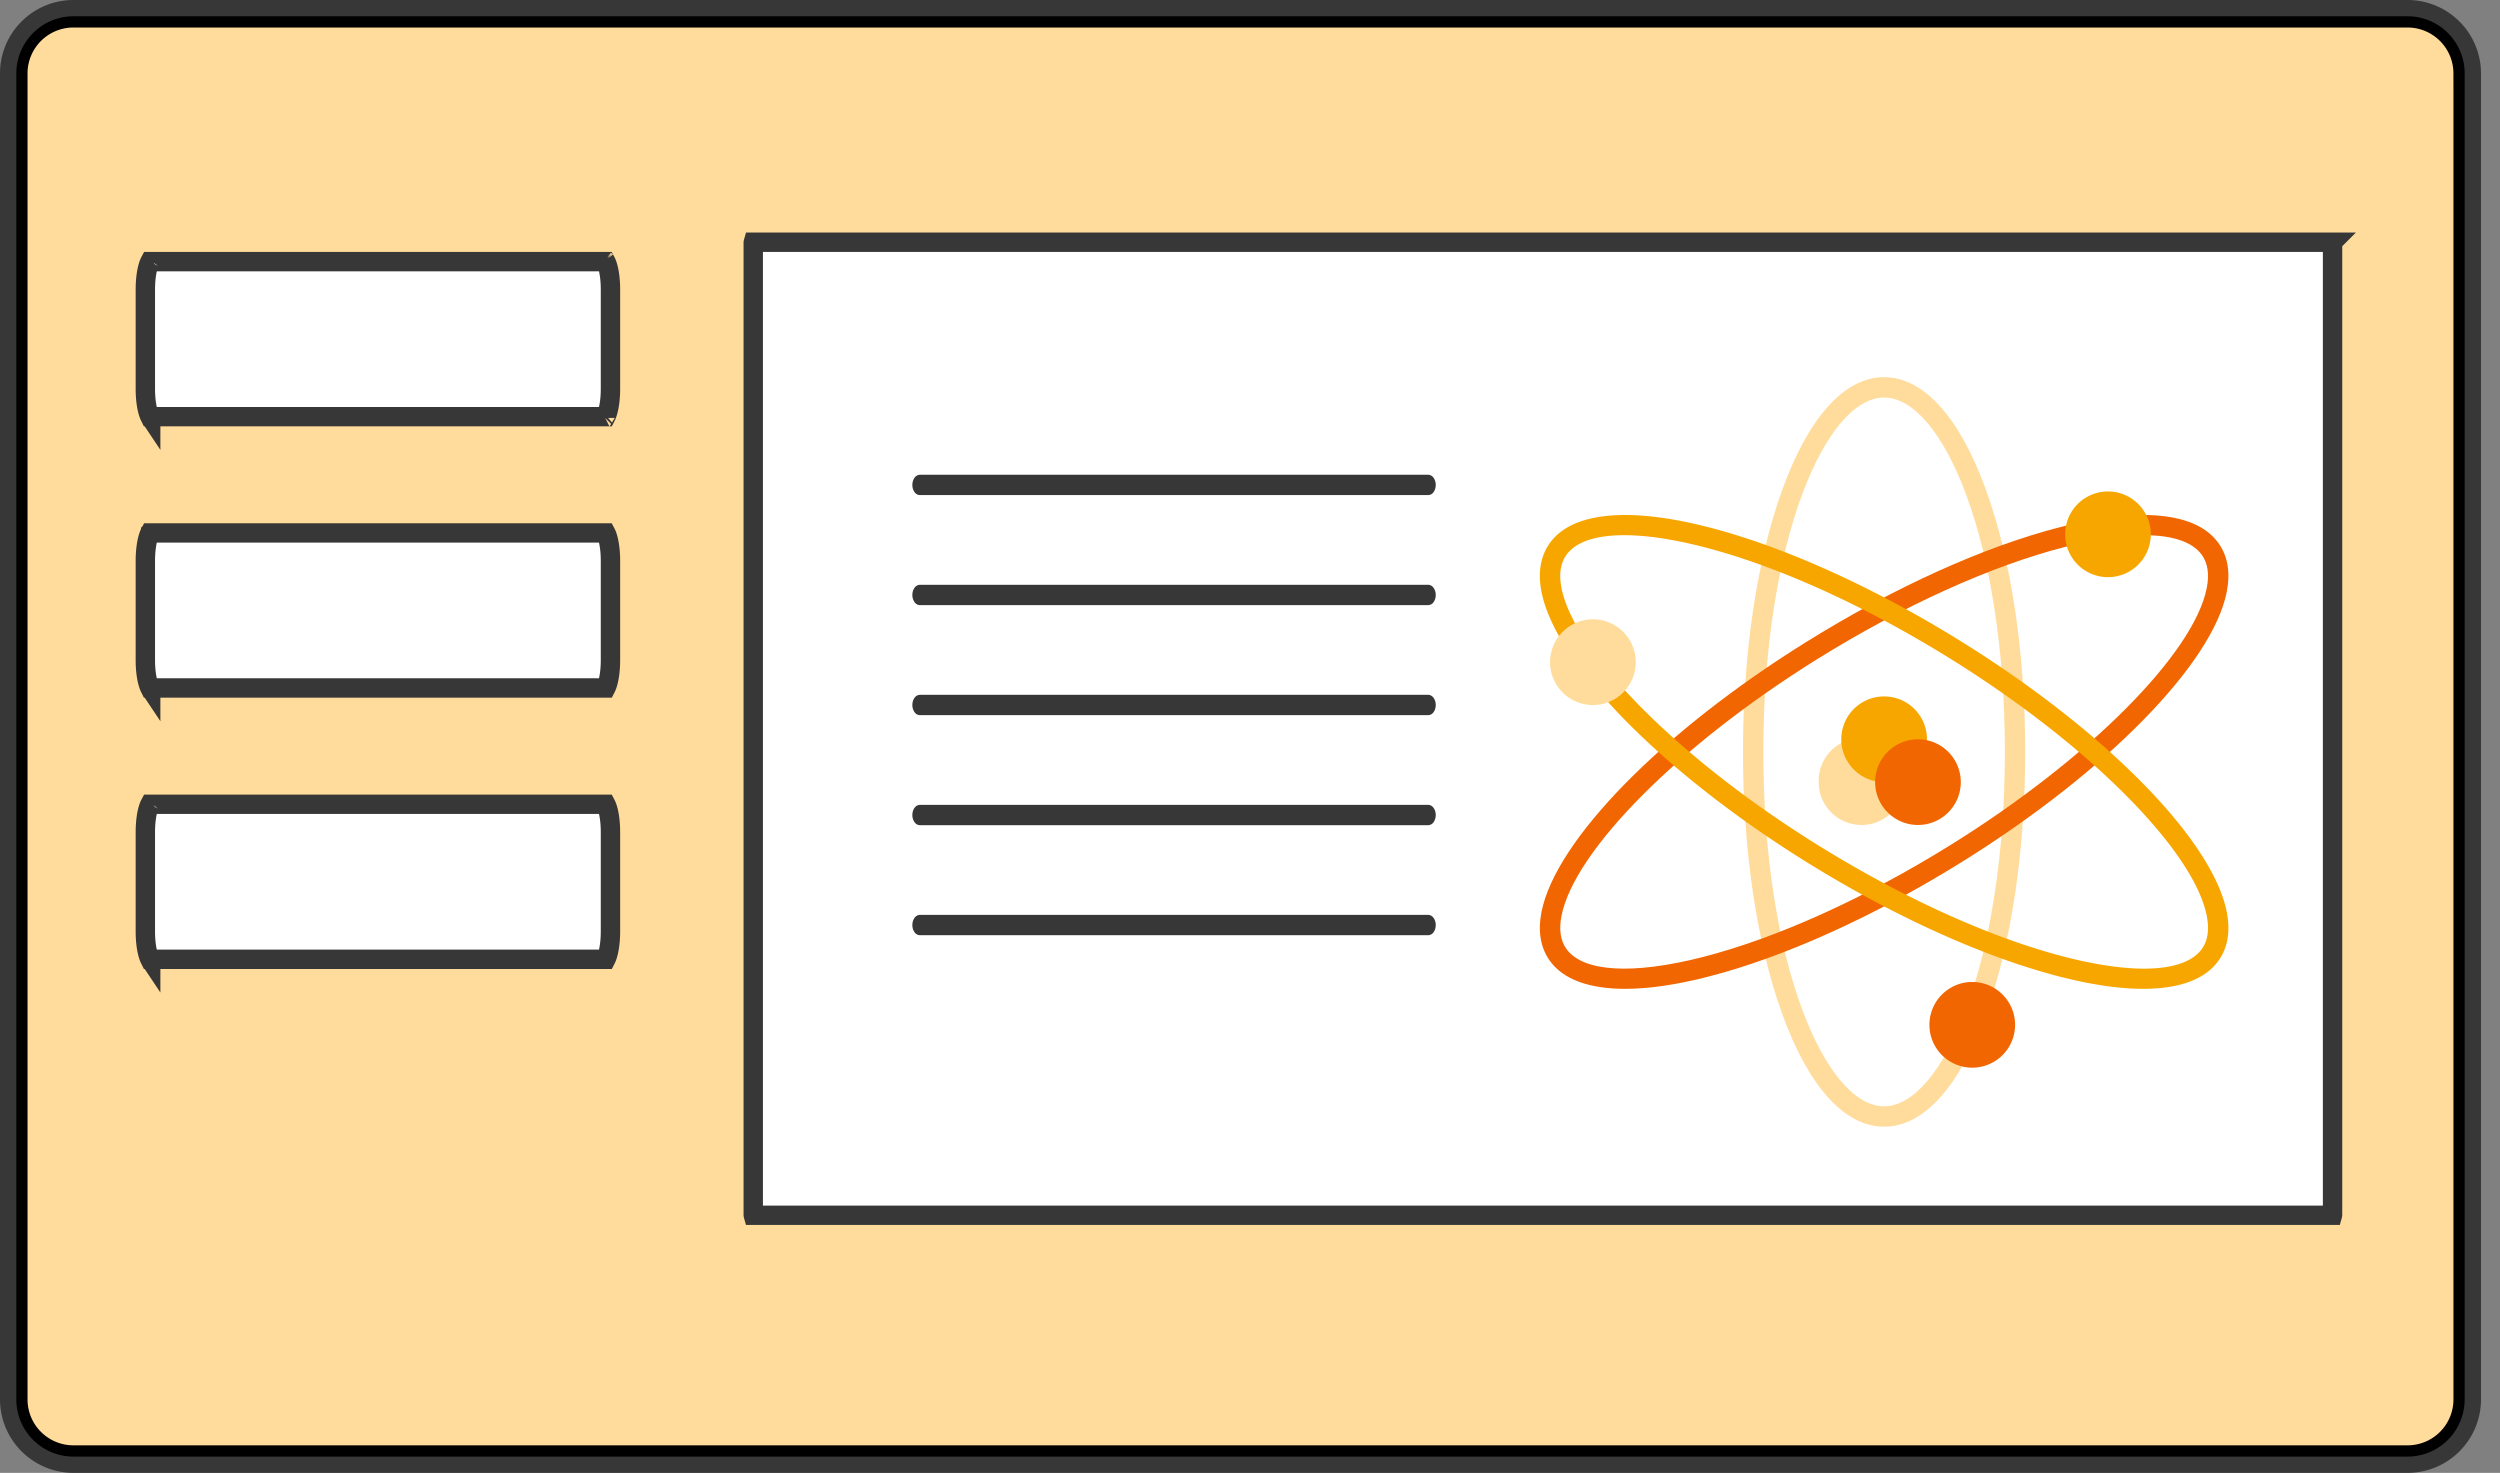
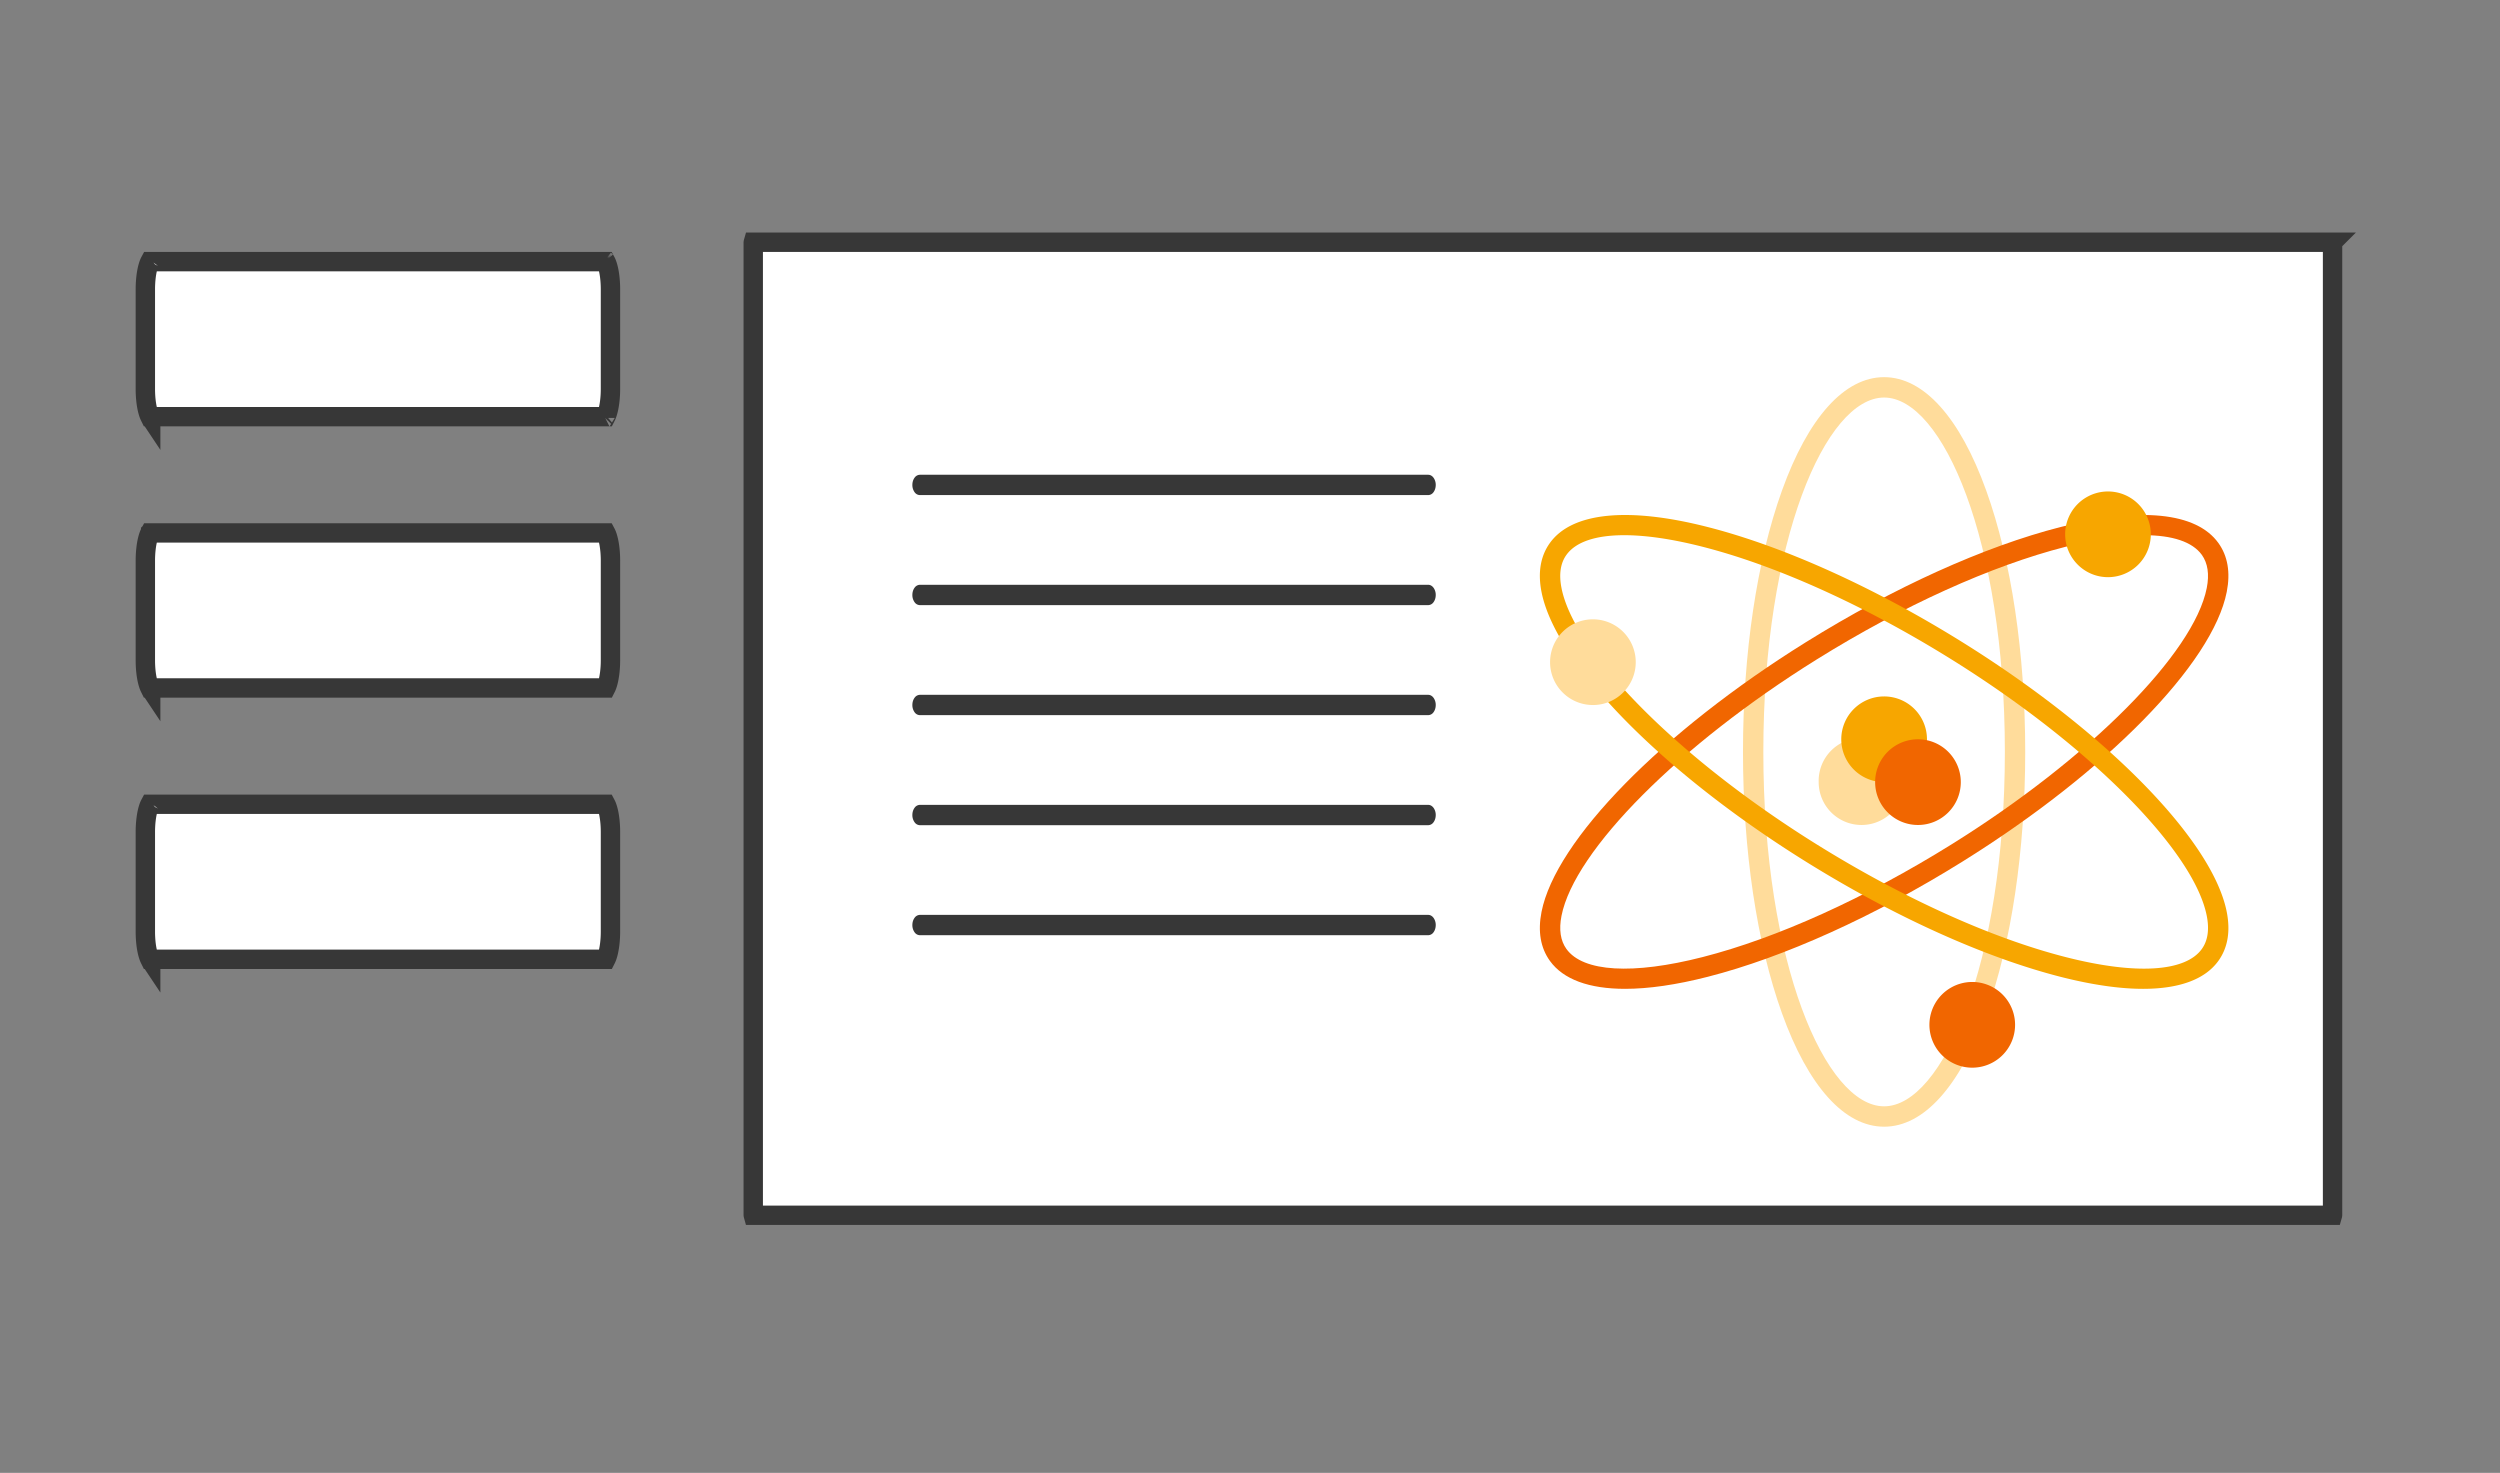
<svg xmlns="http://www.w3.org/2000/svg" width="129" height="76" fill="none">
  <rect width="100%" height="100%" fill="#808080" stroke="none" />
-   <path d="M127.098 3.785v68.429a2.868 2.868 0 0 1-2.87 2.865H3.791a2.867 2.867 0 0 1-2.87-2.865V3.784A2.867 2.867 0 0 1 3.79.92h120.437a2.868 2.868 0 0 1 2.87 2.865Z" fill="#FFDC9B" stroke="#000" />
  <path d="M120.36 62.681c0 .01-.001.02-.003.027H38.871a.104.104 0 0 1-.004-.027V12.527c0-.01.002-.02.004-.027h81.486a.105.105 0 0 1 .003.027V62.68ZM31.5 48.064c0 .504-.063.936-.152 1.224-.03.098-.06.167-.083.212H7.735a1.276 1.276 0 0 1-.083-.212c-.09-.288-.152-.72-.152-1.224v-5.128c0-.504.063-.936.152-1.224.03-.098.06-.167.084-.212h23.528c.024.045.054.114.084.212.09.288.152.72.152 1.224v5.128Zm-.276 1.5.002-.004a.026.026 0 0 1-.002.003Zm-23.448 0-.002-.003.002.002Zm0-8.127-.002.002a.015.015 0 0 1 .002-.002Zm23.448 0 .002.002-.002-.002ZM31.5 20.064c0 .504-.063.936-.152 1.224-.03.098-.06.167-.083.212H7.735a1.276 1.276 0 0 1-.083-.212c-.09-.288-.152-.72-.152-1.224v-5.128c0-.504.063-.936.152-1.224.03-.098.06-.167.084-.212h23.528c.024.045.054.114.084.212.09.288.152.72.152 1.224v5.128Zm-.276 1.5s0-.002.002-.003a.026.026 0 0 1-.002.002Zm-23.448 0-.002-.003.002.002Zm0-8.127-.002.002a.015.015 0 0 1 .002-.002Zm23.448 0 .002.002a.184.184 0 0 1-.002-.002ZM31.5 34.064c0 .504-.063.936-.152 1.224-.03.098-.06.167-.083.212H7.735a1.276 1.276 0 0 1-.083-.212c-.09-.288-.152-.72-.152-1.224v-5.128c0-.504.063-.936.152-1.224.03-.098.06-.167.084-.212h23.528c.024.045.054.114.084.212.09.288.152.72.152 1.224v5.128Zm-.276 1.5.002-.004a.026.026 0 0 1-.002.003Zm-23.448 0-.002-.003.002.002Zm0-8.127-.002.002a.015.015 0 0 1 .002-.002Zm23.448 0 .002.002-.002-.002Z" fill="#fff" stroke="#373737" />
-   <path d="M0 72.214V3.786C0 1.698 1.7 0 3.791 0h120.437a3.793 3.793 0 0 1 3.792 3.786v68.428A3.793 3.793 0 0 1 124.228 76H3.791a3.793 3.793 0 0 1-3.79-3.786ZM127.177 3.786A2.95 2.95 0 0 0 124.228.84H3.791A2.95 2.95 0 0 0 .843 3.786v68.428A2.95 2.95 0 0 0 3.79 75.16h120.437a2.95 2.95 0 0 0 2.949-2.945V3.786Z" fill="#373737" />
  <path d="M73.697 25.547H47.465a.344.344 0 0 1-.274-.153.632.632 0 0 1-.113-.371c0-.14.04-.273.113-.371a.344.344 0 0 1 .274-.154h26.232c.103 0 .201.055.274.154a.632.632 0 0 1 .113.37c0 .14-.04.273-.113.372a.344.344 0 0 1-.274.153Zm0 5.678H47.465a.344.344 0 0 1-.274-.154.632.632 0 0 1-.113-.37c0-.14.04-.274.113-.372a.345.345 0 0 1 .274-.154h26.232c.103 0 .201.056.274.154a.632.632 0 0 1 .113.371c0 .14-.04.273-.113.371a.345.345 0 0 1-.274.154Zm0 5.677H47.465a.344.344 0 0 1-.274-.153.632.632 0 0 1-.113-.371c0-.14.04-.273.113-.371a.344.344 0 0 1 .274-.154h26.232c.103 0 .201.055.274.154a.632.632 0 0 1 .113.37c0 .14-.04.273-.113.372a.345.345 0 0 1-.274.153Zm0 5.678H47.465a.344.344 0 0 1-.274-.154.632.632 0 0 1-.113-.37c0-.14.04-.273.113-.372a.344.344 0 0 1 .274-.153h26.232c.103 0 .201.055.274.153a.632.632 0 0 1 .113.371c0 .14-.04.273-.113.371a.344.344 0 0 1-.274.154Zm0 5.677H47.465a.344.344 0 0 1-.274-.153.632.632 0 0 1-.113-.371c0-.14.04-.273.113-.371a.344.344 0 0 1 .274-.154h26.232c.103 0 .201.055.274.154a.631.631 0 0 1 .113.37c0 .14-.04.273-.113.372a.345.345 0 0 1-.274.153Z" fill="#373737" />
  <path d="M97.22 58.138c-2.043 0-3.916-2.08-5.272-5.858-1.297-3.61-2.01-8.397-2.01-13.48 0-5.085.713-9.872 2.01-13.481 1.356-3.778 3.228-5.858 5.271-5.858 2.043 0 3.916 2.08 5.272 5.858 1.297 3.609 2.01 8.396 2.01 13.48s-.713 9.872-2.01 13.48c-1.356 3.778-3.229 5.859-5.272 5.859Zm0-37.625c-3.01 0-6.232 7.348-6.232 18.286 0 10.939 3.222 18.287 6.231 18.287 3.01 0 6.232-7.348 6.232-18.287 0-10.938-3.222-18.286-6.232-18.286Z" fill="#FFDC9B" />
  <path d="M83.854 51.024c-1.855 0-3.187-.484-3.877-1.44-.486-.673-.632-1.524-.435-2.529.726-3.694 6.207-9.287 13.64-13.916 4.536-2.826 9.203-4.937 13.141-5.944 4.111-1.051 7.003-.76 8.143.82.486.672.632 1.523.434 2.528-.726 3.695-6.207 9.287-13.638 13.916-4.537 2.826-9.205 4.937-13.143 5.944-1.622.415-3.055.621-4.265.621Zm26.775-23.408c-1.117 0-2.483.198-4.046.598-3.836.981-8.399 3.047-12.847 5.818-7.087 4.415-12.5 9.854-13.163 13.226-.139.707-.053 1.283.255 1.71.858 1.188 3.42 1.34 7.031.416 3.837-.981 8.4-3.047 12.847-5.818 7.088-4.415 12.5-9.853 13.163-13.226.139-.707.053-1.282-.255-1.71-.486-.673-1.521-1.014-2.985-1.014Z" fill="#F16600" />
  <path d="M110.588 51.024c-1.21 0-2.642-.206-4.265-.62-3.938-1.008-8.605-3.119-13.142-5.945-7.432-4.629-12.913-10.222-13.639-13.916-.197-1.005-.051-1.855.435-2.528 1.14-1.58 4.031-1.871 8.142-.82 3.938 1.007 8.606 3.118 13.143 5.944 7.431 4.63 12.912 10.222 13.638 13.916.198 1.005.052 1.856-.434 2.529-.69.956-2.022 1.44-3.878 1.44ZM83.813 27.616c-1.464 0-2.498.34-2.985 1.015-.308.427-.394 1.002-.255 1.709.663 3.372 6.076 8.811 13.163 13.226 4.448 2.77 9.011 4.837 12.847 5.818 3.611.924 6.174.772 7.031-.416.309-.428.394-1.003.255-1.71-.663-3.372-6.075-8.811-13.162-13.226-4.448-2.77-9.011-4.837-12.848-5.818-1.562-.4-2.929-.598-4.046-.598ZM108.772 29.782a2.21 2.21 0 0 0 2.21-2.212 2.21 2.21 0 1 0-4.42 0c0 1.221.99 2.212 2.21 2.212Z" fill="#F7A600" />
  <path d="M101.768 55.092a2.21 2.21 0 0 0 2.21-2.212 2.21 2.21 0 1 0-4.42 0 2.21 2.21 0 0 0 2.21 2.212Z" fill="#F16600" />
  <path d="M82.194 36.38c1.22 0 2.21-.99 2.21-2.213a2.21 2.21 0 1 0-4.42 0c0 1.222.99 2.212 2.21 2.212ZM96.054 42.569c1.22 0 2.21-.99 2.21-2.212a2.211 2.211 0 1 0-4.42 0 2.21 2.21 0 0 0 2.21 2.212Z" fill="#FFDC9B" />
  <path d="M97.222 40.358c1.22 0 2.21-.99 2.21-2.212a2.211 2.211 0 1 0-2.21 2.212Z" fill="#F7A600" />
  <path d="M98.968 42.569c1.22 0 2.209-.99 2.209-2.212a2.21 2.21 0 1 0-4.42 0c0 1.222.99 2.212 2.21 2.212Z" fill="#F16600" />
</svg>